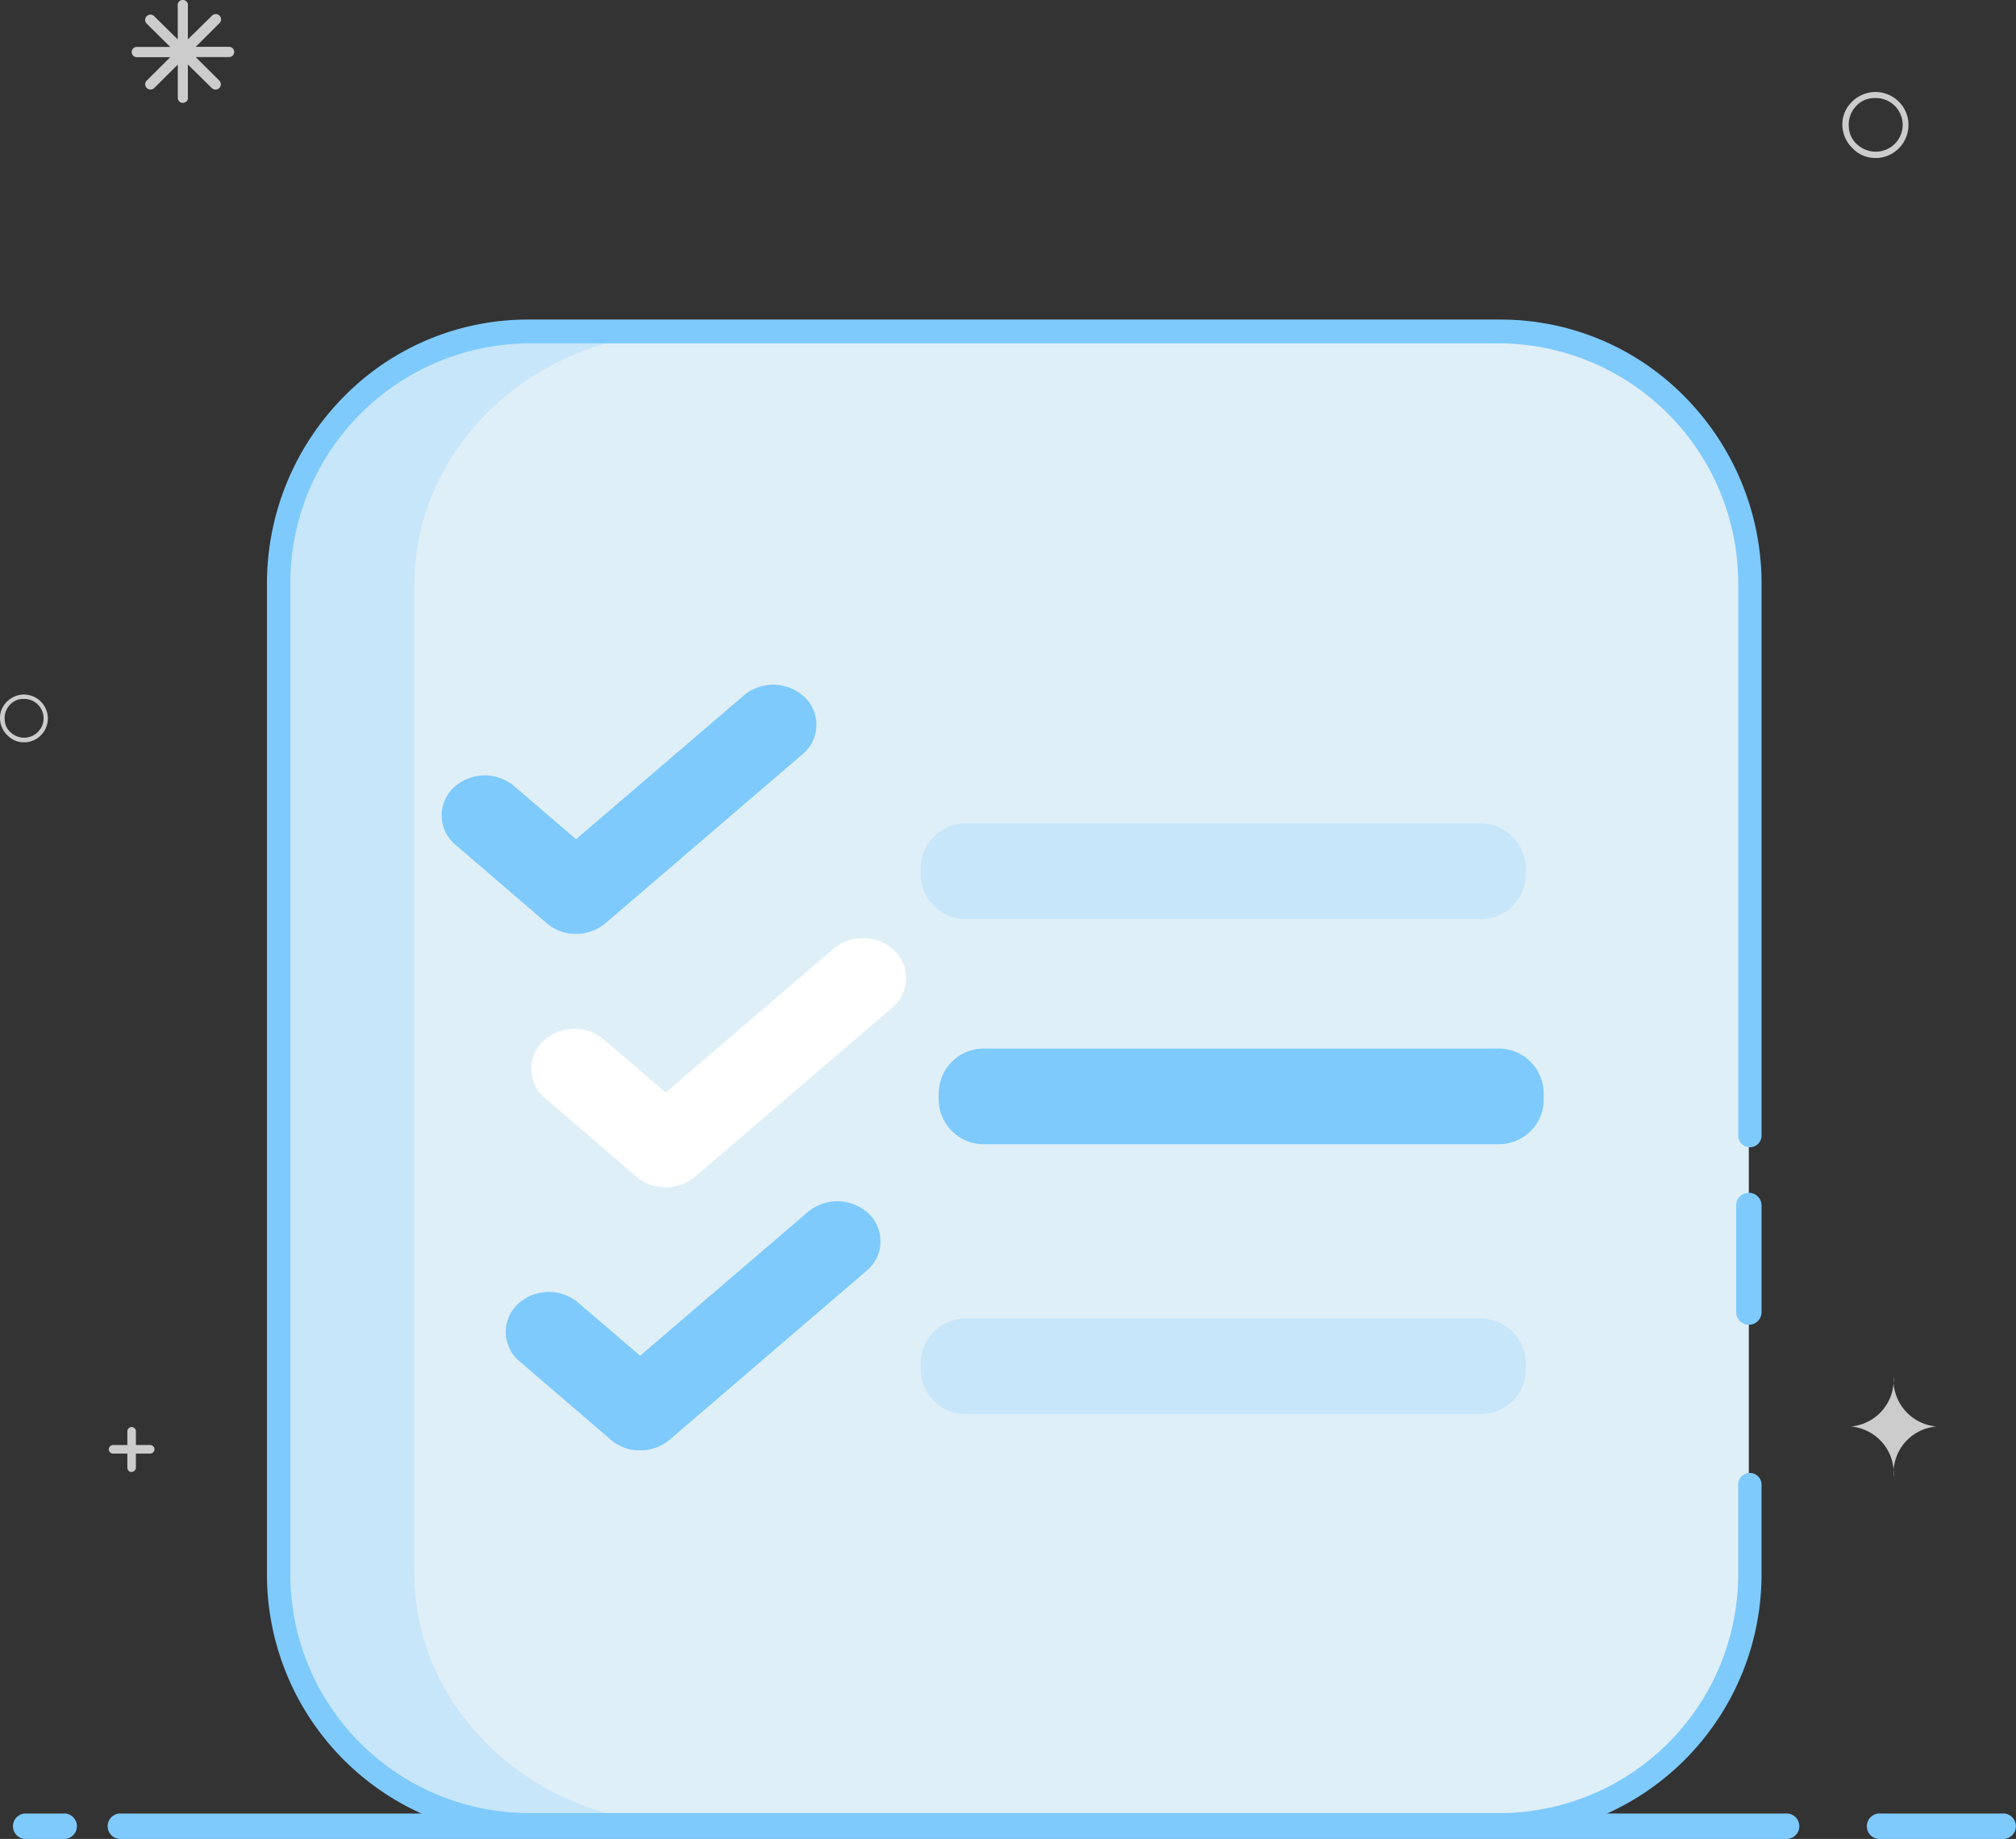
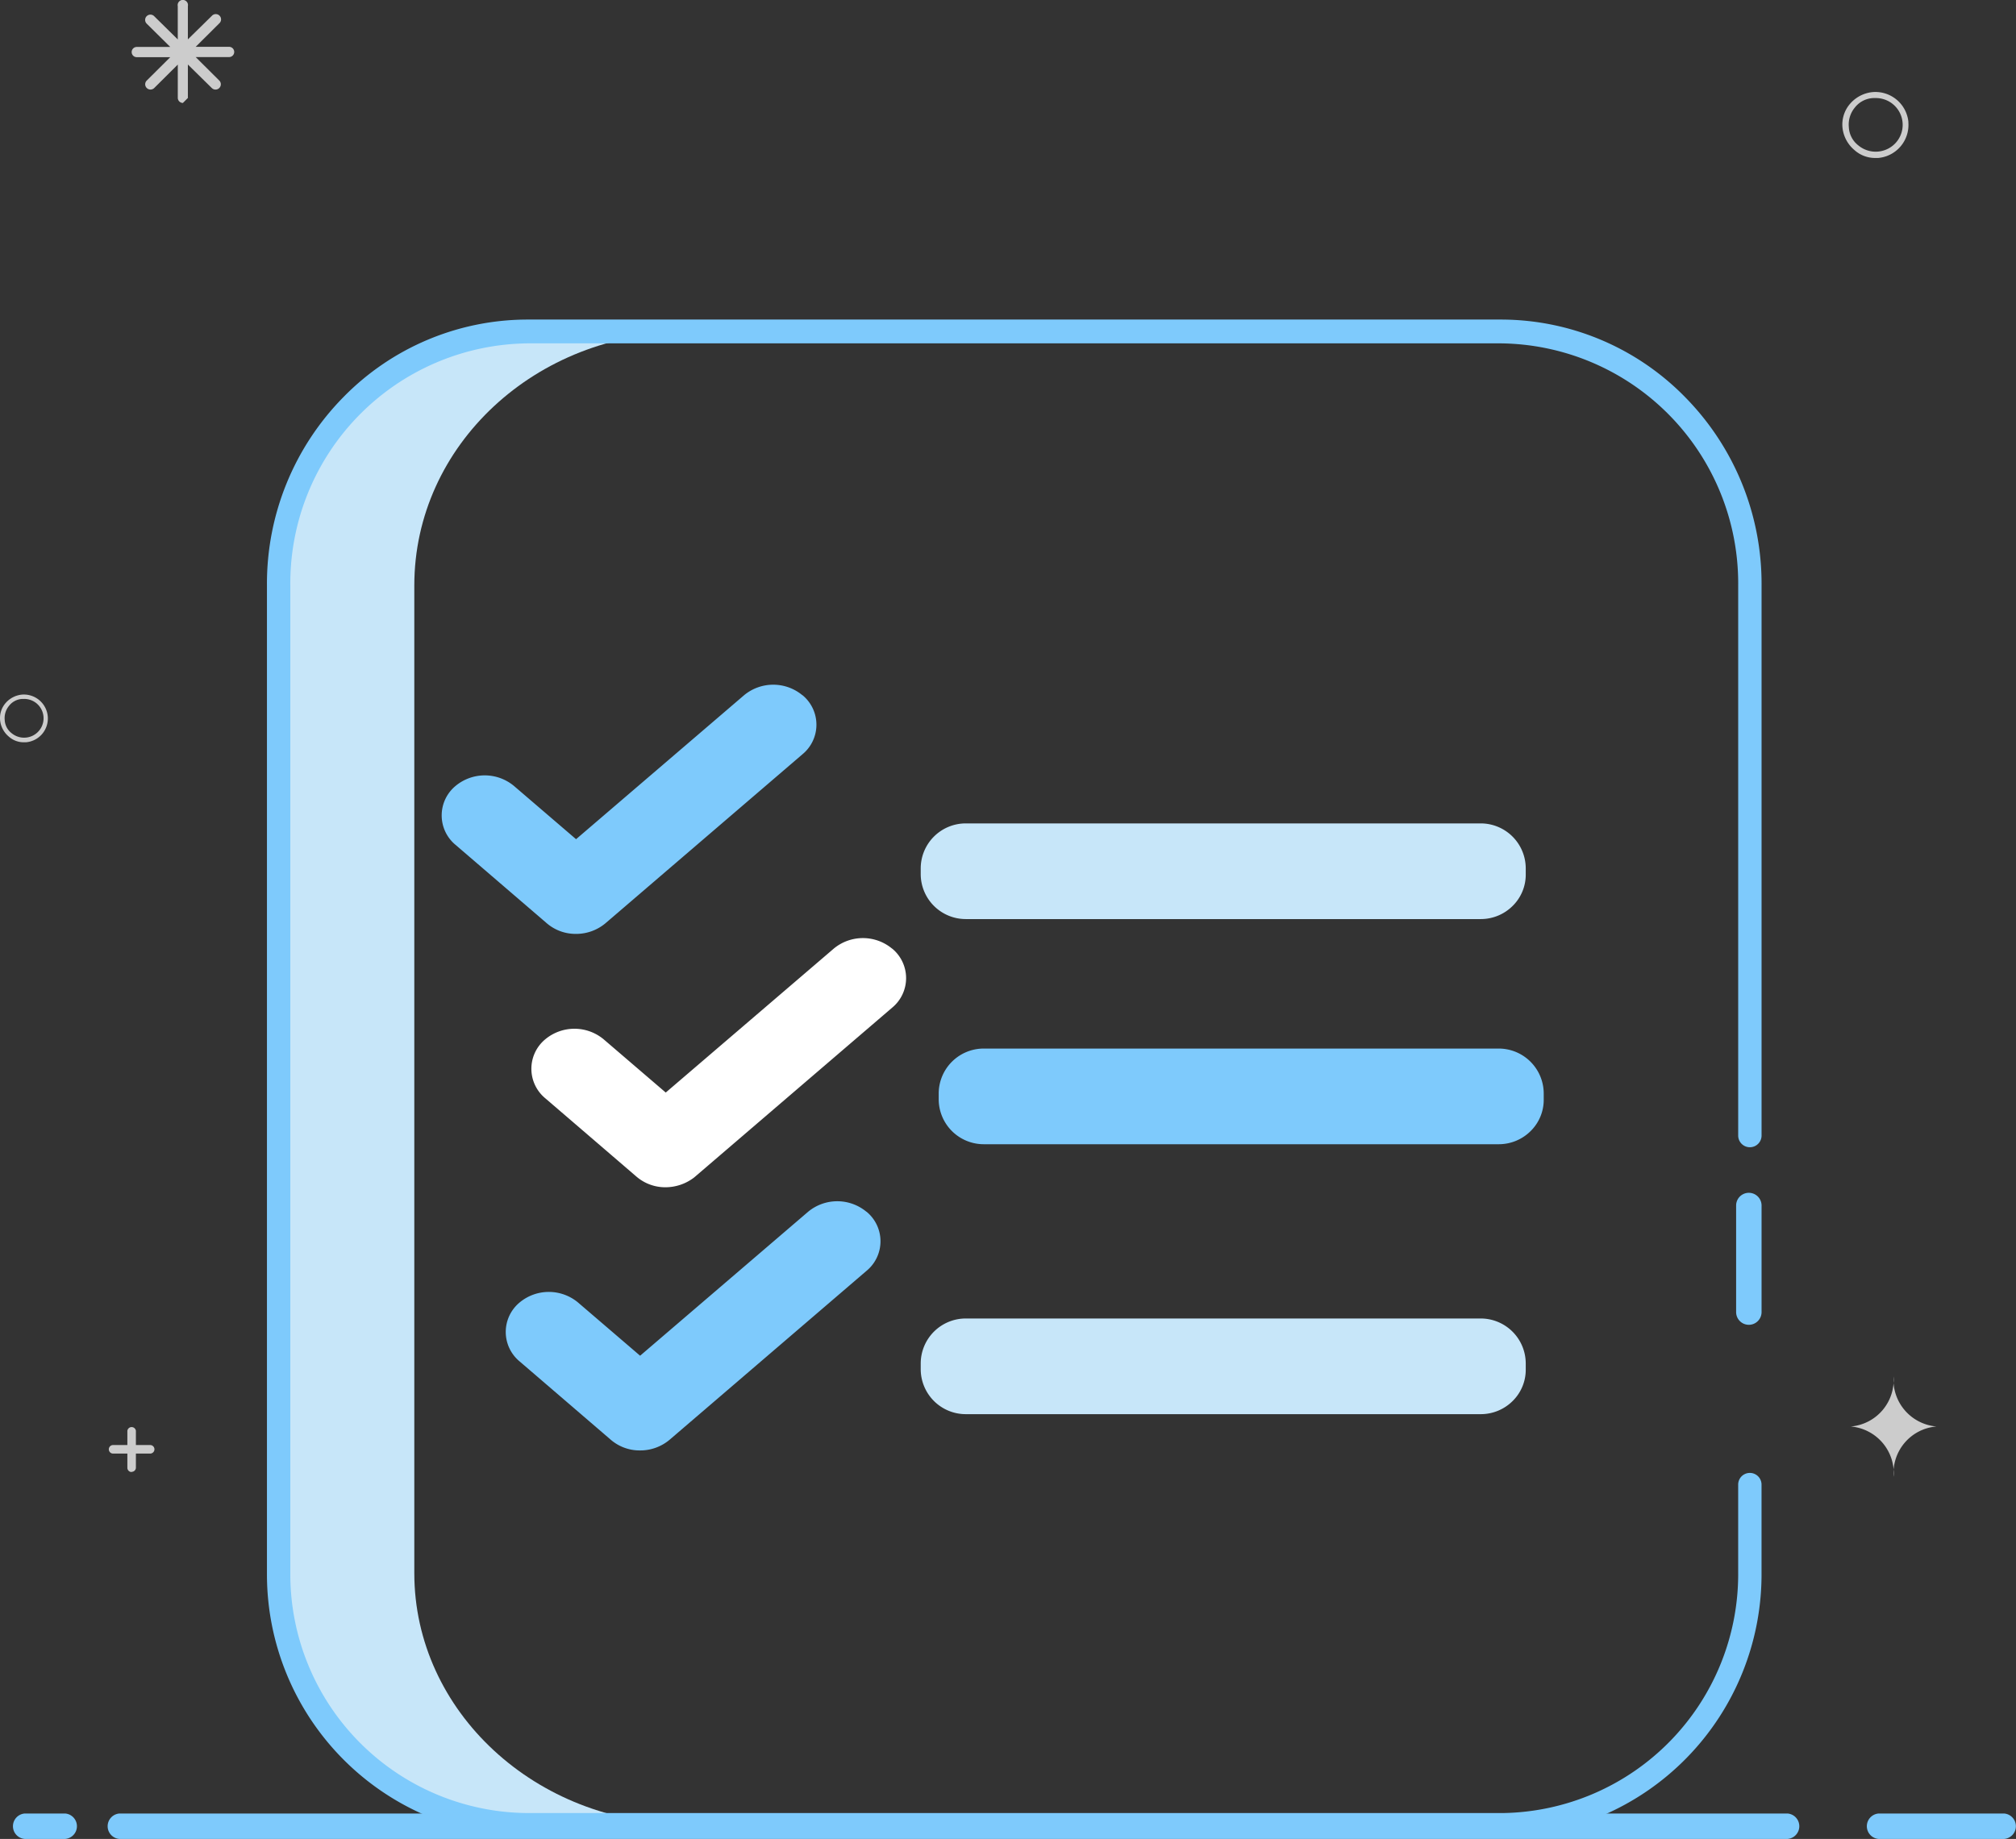
<svg xmlns="http://www.w3.org/2000/svg" width="118.067" height="107.721" viewBox="0 0 118.067 107.721">
  <rect x="0" y="0" width="118.067" height="107.721" fill="#333333" stroke="none" />
  <g id="cancellation_ico2" transform="translate(-97.31 -29.74)">
    <path id="路径_216" data-name="路径 216" d="M221.036,1011.409h-7.344a.747.747,0,0,1,0-1.49h7.344a.747.747,0,0,1,0,1.49Zm-12.684,0H110.665a.747.747,0,0,1,0-1.49h97.687a.747.747,0,0,1,0,1.49Zm-100.871,0h-2.362a.747.747,0,0,1,0-1.49h2.362a.747.747,0,0,1,0,1.49Z" transform="translate(-6.358 -873.948)" fill="#7ecafc" />
-     <path id="路径_217" data-name="路径 217" d="M100.107,81.7a1.406,1.406,0,0,0-1.528-1.27,1.451,1.451,0,0,0-.947.5,1.341,1.341,0,0,0-.315,1.016,1.437,1.437,0,0,0,.509.942,1.3,1.3,0,0,0,.892.333h.112a1.4,1.4,0,0,0,1.277-1.52Zm-.858,1.123a1.147,1.147,0,0,1-1.263-.138,1.039,1.039,0,0,1-.4-.768,1.132,1.132,0,0,1,.257-.836,1.049,1.049,0,0,1,.775-.4h.1a1.134,1.134,0,0,1,.531,2.141ZM209.077,46.893a1.945,1.945,0,0,0-2.114-1.757,2.006,2.006,0,0,0-1.31.69,1.855,1.855,0,0,0-.436,1.406,1.988,1.988,0,0,0,.7,1.3,1.8,1.8,0,0,0,1.234.461h.154a1.941,1.941,0,0,0,1.767-2.1Zm-1.187,1.554a1.587,1.587,0,0,1-1.748-.191,1.436,1.436,0,0,1-.555-1.063,1.567,1.567,0,0,1,.355-1.157,1.452,1.452,0,0,1,1.072-.552h.142a1.569,1.569,0,0,1,.735,2.963ZM108.022,45.77a.3.3,0,0,1-.3-.3V43.523L106.338,44.9a.311.311,0,0,1-.433-.005.307.307,0,0,1-.006-.431l1.382-1.374h-1.96a.3.3,0,1,1,0-.6h1.96L105.9,41.124a.309.309,0,1,1,.439-.436l1.382,1.361V40.1a.3.3,0,0,1,.127-.312.3.3,0,0,1,.338,0,.3.3,0,0,1,.127.312v1.946l1.4-1.374a.31.31,0,1,1,.439.436l-1.382,1.375h1.957a.3.3,0,1,1,0,.6h-1.957l1.382,1.375a.307.307,0,0,1,.08.3.31.31,0,0,1-.519.138l-1.4-1.377v1.946c.033.169-.136.3-.3.3h.013Zm-1.917,78.617h-.836v-.832a.252.252,0,0,0-.5,0v.832h-.836a.25.25,0,1,0,0,.5h.836v.832a.25.25,0,0,0,.25.249l0-.011a.25.25,0,0,0,.177-.073.248.248,0,0,0,.073-.176v-.821h.836a.25.25,0,1,0,0-.5Zm102.1-4.027A2.739,2.739,0,0,1,205.7,123.3a2.751,2.751,0,0,1,2.511,2.946,2.739,2.739,0,0,1,2.51-2.946A2.75,2.75,0,0,1,208.207,120.359Zm0,0" transform="translate(0 -10)" fill="#ccc" />
-     <path id="路径_218" data-name="路径 218" d="M323.545,129.231h-56.84a14.692,14.692,0,0,0-14.6,14.828v57.856a14.662,14.662,0,0,0,14.6,14.7h56.97a14.666,14.666,0,0,0,14.47-14.828V144.059a14.692,14.692,0,0,0-14.6-14.828Z" transform="translate(-138.415 -80.022)" fill="#dfeff7" />
+     <path id="路径_217" data-name="路径 217" d="M100.107,81.7a1.406,1.406,0,0,0-1.528-1.27,1.451,1.451,0,0,0-.947.5,1.341,1.341,0,0,0-.315,1.016,1.437,1.437,0,0,0,.509.942,1.3,1.3,0,0,0,.892.333h.112a1.4,1.4,0,0,0,1.277-1.52Zm-.858,1.123a1.147,1.147,0,0,1-1.263-.138,1.039,1.039,0,0,1-.4-.768,1.132,1.132,0,0,1,.257-.836,1.049,1.049,0,0,1,.775-.4h.1a1.134,1.134,0,0,1,.531,2.141ZM209.077,46.893a1.945,1.945,0,0,0-2.114-1.757,2.006,2.006,0,0,0-1.31.69,1.855,1.855,0,0,0-.436,1.406,1.988,1.988,0,0,0,.7,1.3,1.8,1.8,0,0,0,1.234.461h.154a1.941,1.941,0,0,0,1.767-2.1Zm-1.187,1.554a1.587,1.587,0,0,1-1.748-.191,1.436,1.436,0,0,1-.555-1.063,1.567,1.567,0,0,1,.355-1.157,1.452,1.452,0,0,1,1.072-.552h.142a1.569,1.569,0,0,1,.735,2.963ZM108.022,45.77a.3.3,0,0,1-.3-.3V43.523L106.338,44.9a.311.311,0,0,1-.433-.005.307.307,0,0,1-.006-.431l1.382-1.374h-1.96a.3.3,0,1,1,0-.6h1.96L105.9,41.124a.309.309,0,1,1,.439-.436l1.382,1.361V40.1a.3.3,0,0,1,.127-.312.3.3,0,0,1,.338,0,.3.3,0,0,1,.127.312v1.946l1.4-1.374a.31.31,0,1,1,.439.436l-1.382,1.375h1.957a.3.3,0,1,1,0,.6h-1.957l1.382,1.375a.307.307,0,0,1,.08.3.31.31,0,0,1-.519.138l-1.4-1.377v1.946h.013Zm-1.917,78.617h-.836v-.832a.252.252,0,0,0-.5,0v.832h-.836a.25.25,0,1,0,0,.5h.836v.832a.25.25,0,0,0,.25.249l0-.011a.25.25,0,0,0,.177-.073.248.248,0,0,0,.073-.176v-.821h.836a.25.25,0,1,0,0-.5Zm102.1-4.027A2.739,2.739,0,0,1,205.7,123.3a2.751,2.751,0,0,1,2.511,2.946,2.739,2.739,0,0,1,2.51-2.946A2.75,2.75,0,0,1,208.207,120.359Zm0,0" transform="translate(0 -10)" fill="#ccc" />
    <path id="路径_219" data-name="路径 219" d="M259.989,201.916V144.059c0-8.208,7.107-14.828,15.919-14.828h-7.885c-8.812,0-15.919,6.62-15.919,14.828v57.856c0,8.076,7.107,14.7,15.919,14.7h7.885c-8.812,0-15.919-6.619-15.919-14.7Z" transform="translate(-138.415 -80.022)" fill="#c7e6f9" />
    <path id="路径_220" data-name="路径 220" d="M317.421,211.056H260.37a15.374,15.374,0,0,1-15.306-15.407V137.726a15.564,15.564,0,0,1,4.476-11,15.1,15.1,0,0,1,10.83-4.545h56.92a15.1,15.1,0,0,1,10.83,4.545,15.565,15.565,0,0,1,4.476,11V169.98a.684.684,0,1,1-1.369,0V137.726a14.061,14.061,0,0,0-13.937-14.151H260.37a14.061,14.061,0,0,0-13.938,14.151v57.923a13.994,13.994,0,0,0,13.938,14.018h57.05a14,14,0,0,0,13.806-14.151v-5.09a.684.684,0,1,1,1.368,0v5.09a15.378,15.378,0,0,1-15.175,15.54Z" transform="translate(-132.12 -73.722)" fill="#7ecafc" />
    <path id="路径_221" data-name="路径 221" d="M491.712,392.178a.745.745,0,0,1-.745-.745v-6.242a.745.745,0,1,1,1.49,0v6.242A.745.745,0,0,1,491.712,392.178ZM436.285,355.3a2.674,2.674,0,0,0-3.419,0l-9.838,8.432-3.64-3.122a2.674,2.674,0,0,0-3.415,0,2.241,2.241,0,0,0,0,3.457l5.325,4.576a2.585,2.585,0,0,0,1.719.636,2.664,2.664,0,0,0,1.733-.623l11.539-9.9a2.242,2.242,0,0,0,0-3.46Z" transform="translate(-291.981 -284.834)" fill="#7ecafc" />
    <path id="路径_222" data-name="路径 222" d="M687.6,426.276H657.437a2.638,2.638,0,0,0-2.635,2.635v.333a2.638,2.638,0,0,0,2.635,2.636h30.177a2.641,2.641,0,0,0,1.874-.79,2.567,2.567,0,0,0,.747-1.852v-.327A2.638,2.638,0,0,0,687.6,426.276Z" transform="translate(-503.57 -348.303)" fill="#c7e6f9" />
    <path id="路径_223" data-name="路径 223" d="M436.286,498.029a2.673,2.673,0,0,0-3.419,0l-9.838,8.43-3.639-3.121a2.673,2.673,0,0,0-3.415,0,2.241,2.241,0,0,0,0,3.457l5.327,4.578a2.589,2.589,0,0,0,1.717.634,2.764,2.764,0,0,0,1.681-.58l11.59-9.941a2.242,2.242,0,0,0,0-3.459Z" transform="translate(-286.73 -412.72)" fill="#fff" />
    <path id="路径_224" data-name="路径 224" d="M473.313,567.816H443.151a2.638,2.638,0,0,0-2.635,2.635v.333a2.638,2.638,0,0,0,2.635,2.636h30.177a2.641,2.641,0,0,0,1.874-.79,2.567,2.567,0,0,0,.747-1.852v-.327a2.638,2.638,0,0,0-2.635-2.635Zm-37.028,9.561a2.675,2.675,0,0,0-3.418,0l-9.838,8.432-3.639-3.121a2.673,2.673,0,0,0-3.415,0,2.241,2.241,0,0,0,0,3.457l5.327,4.578a2.588,2.588,0,0,0,1.717.634,2.669,2.669,0,0,0,1.733-.622l11.539-9.9a2.242,2.242,0,0,0,0-3.46Z" transform="translate(-288.231 -476.654)" fill="#7ecafc" />
    <path id="路径_225" data-name="路径 225" d="M687.6,719.473H657.437a2.638,2.638,0,0,0-2.635,2.636v.333a2.638,2.638,0,0,0,2.635,2.635h30.177a2.642,2.642,0,0,0,1.874-.79,2.567,2.567,0,0,0,.747-1.852v-.327A2.639,2.639,0,0,0,687.6,719.473Z" transform="translate(-503.57 -612.499)" fill="#c7e6f9" />
  </g>
</svg>